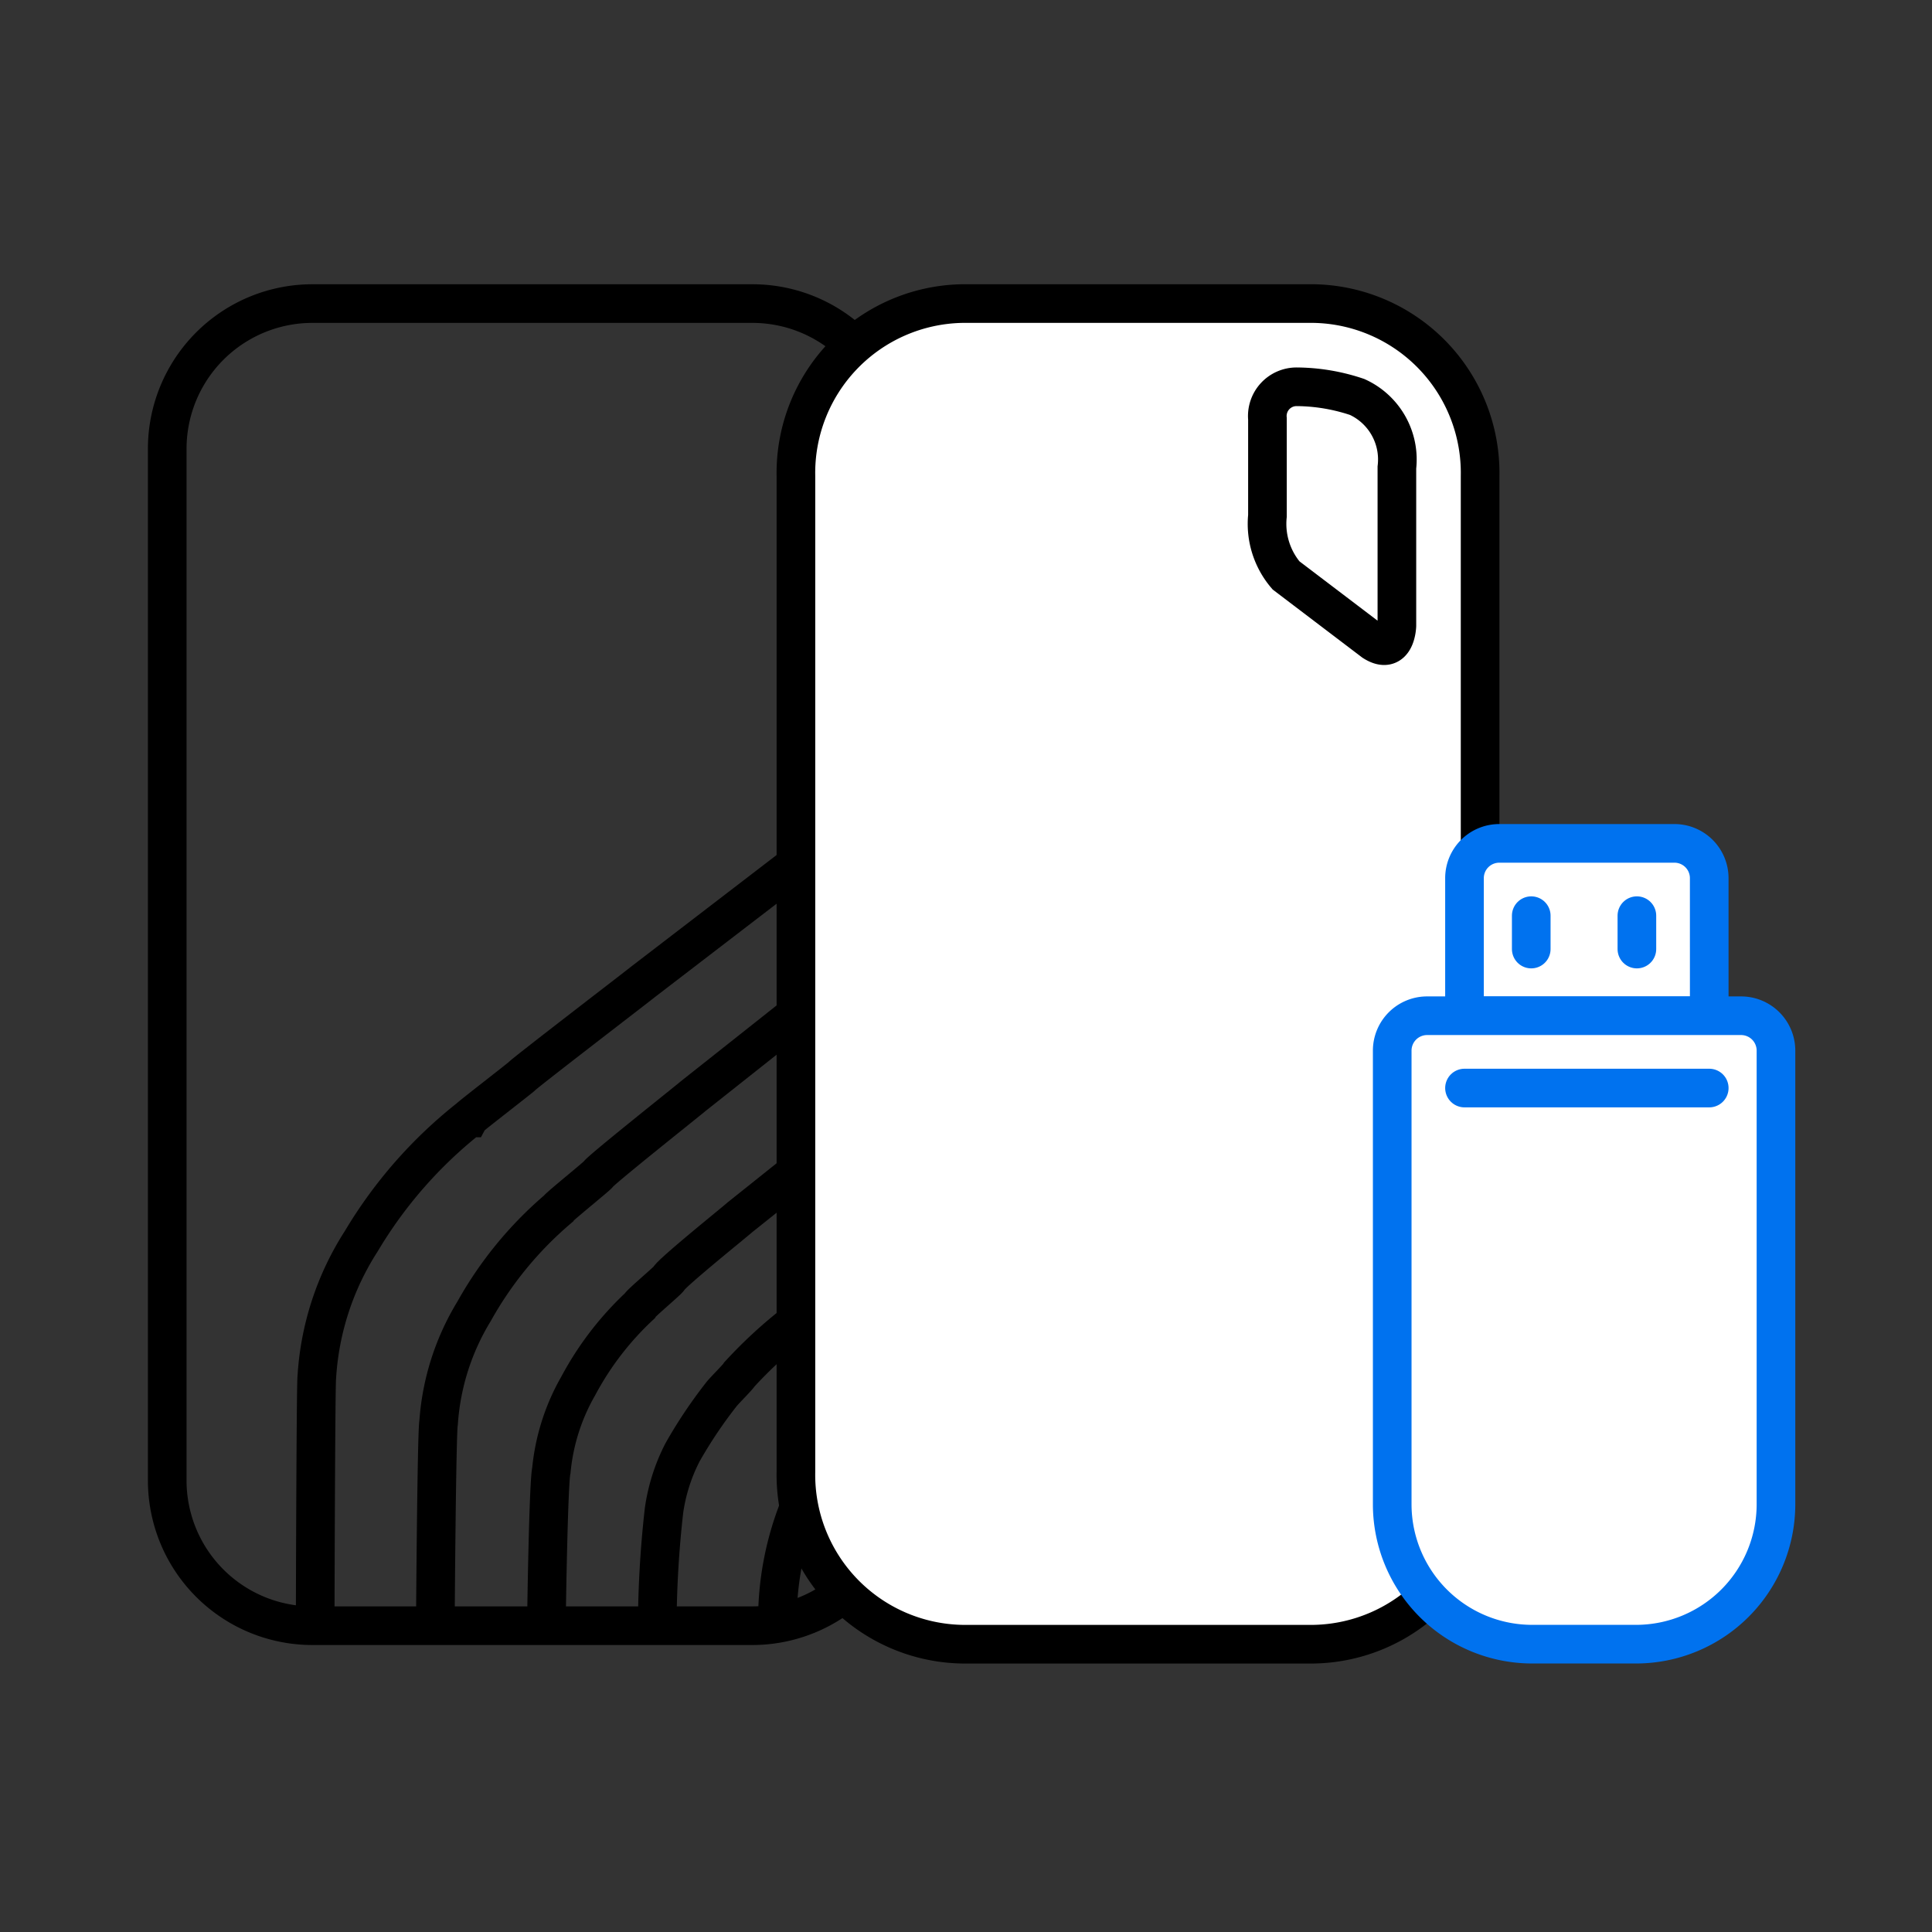
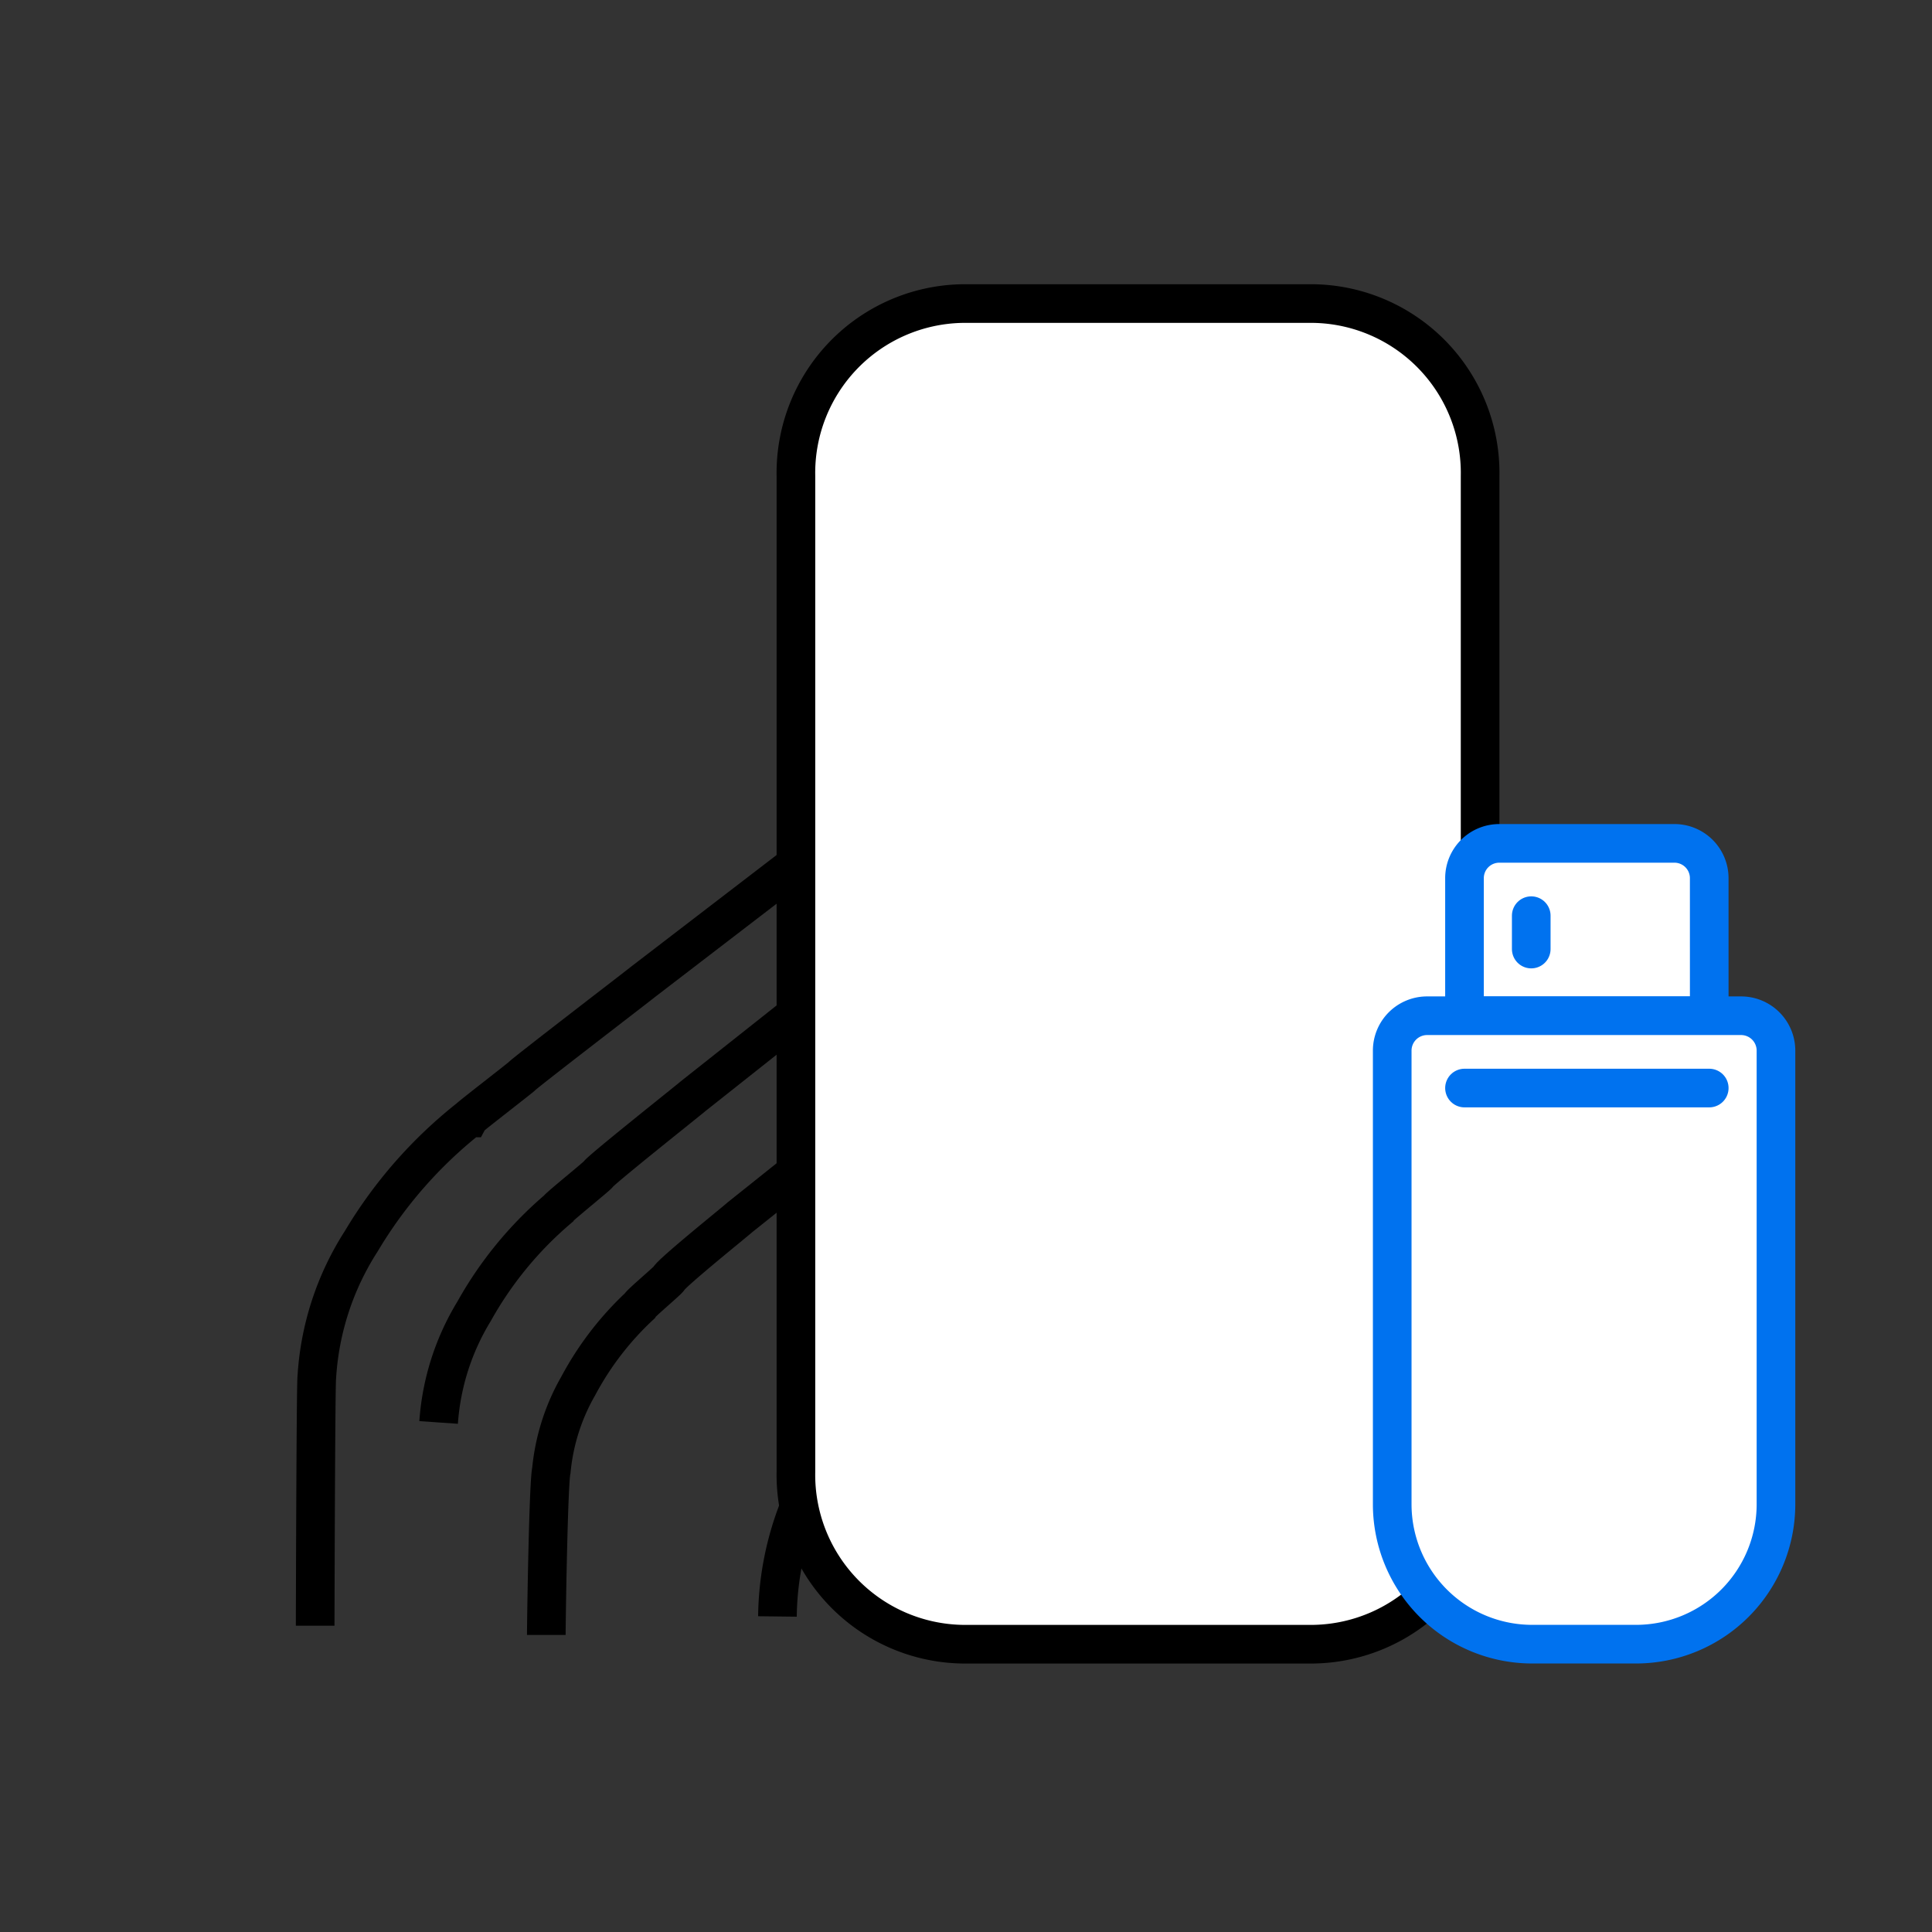
<svg xmlns="http://www.w3.org/2000/svg" width="100" height="100" viewBox="0 0 100 100">
  <rect x="0" y="0" width="100" height="100" fill="#333333" stroke="none" />
  <defs>
    <clipPath id="clip-path">
      <rect id="Rectangle_29580" data-name="Rectangle 29580" width="100" height="100" transform="translate(1557 496)" fill="#fff" stroke="#707070" stroke-width="1" />
    </clipPath>
  </defs>
  <g id="Mask_Group_34522" data-name="Mask Group 34522" transform="translate(-1557 -496)" clip-path="url(#clip-path)">
    <g id="Group_39300" data-name="Group 39300" transform="translate(1565.656 511.713)">
      <g id="Group_39298" data-name="Group 39298" transform="translate(0 0)">
        <g id="WD_My_Passport_SSD" data-name="WD My Passport SSD">
          <g id="Group_39297" data-name="Group 39297">
-             <path id="Path_57626" data-name="Path 57626" d="M30.255,68.433H7.55A7.517,7.517,0,0,1,0,60.946V7.487A7.517,7.517,0,0,1,7.55,0H30.255a7.517,7.517,0,0,1,7.55,7.487V60.946A7.527,7.527,0,0,1,30.255,68.433Z" fill="none" stroke="#000" stroke-miterlimit="8" stroke-width="2" />
            <path id="Path_57627" data-name="Path 57627" d="M29.67,0,16.961,9.751c-.093.086-6.2,4.77-6.261,4.879-.023.039-2.687,2.1-2.718,2.158a23.311,23.311,0,0,0-5.591,6.373,14.618,14.618,0,0,0-2.305,7.03C.031,30.4,0,42.819,0,43.07" transform="translate(7.657 25.363)" fill="none" stroke="#000" stroke-miterlimit="8" stroke-width="2" />
-             <path id="Path_57628" data-name="Path 57628" d="M23.449,0l-10.1,8c-.184.165-4.8,3.83-4.922,4.05-.046.087-2.05,1.7-2.1,1.812A19.3,19.3,0,0,0,2,19.148,12.72,12.72,0,0,0,.169,24.893C.069,25.318,0,34.908,0,35.413" transform="translate(13.878 33.02)" fill="none" stroke="#000" stroke-miterlimit="8" stroke-width="2" />
+             <path id="Path_57628" data-name="Path 57628" d="M23.449,0l-10.1,8c-.184.165-4.8,3.83-4.922,4.05-.046.087-2.05,1.7-2.1,1.812A19.3,19.3,0,0,0,2,19.148,12.72,12.72,0,0,0,.169,24.893" transform="translate(13.878 33.02)" fill="none" stroke="#000" stroke-miterlimit="8" stroke-width="2" />
            <path id="Path_57629" data-name="Path 57629" d="M17.706,0,10.023,6.137c-.277.25-3.5,2.841-3.68,3.17-.069.125-1.455,1.276-1.532,1.44a15.855,15.855,0,0,0-3.156,4.117A10.851,10.851,0,0,0,.262,19.232C.108,19.866,0,27,0,27.756" transform="translate(19.621 41.155)" fill="none" stroke="#000" stroke-miterlimit="8" stroke-width="2" />
-             <path id="Path_57630" data-name="Path 57630" d="M11.964,0,6.7,4.3a23.6,23.6,0,0,0-2.436,2.3c-.093.163-.827.879-.967,1.074a24.112,24.112,0,0,0-1.988,2.973,9.47,9.47,0,0,0-.959,3.012A54.818,54.818,0,0,0,0,19.621" transform="translate(25.363 48.812)" fill="none" stroke="#000" stroke-miterlimit="8" stroke-width="2" />
            <path id="Path_57631" data-name="Path 57631" d="M5.743,0,3.1,2.532A5.75,5.75,0,0,0,2,4a15.7,15.7,0,0,0-2,7.486" transform="translate(31.584 56.469)" fill="none" stroke="#000" stroke-miterlimit="8" stroke-width="2" />
          </g>
        </g>
      </g>
      <g id="SanDisk_Extreme_Portable_SSD" data-name="SanDisk Extreme Portable SSD" transform="translate(32.541 0)">
        <g id="Group_39299" data-name="Group 39299" transform="translate(0)">
          <path id="Path_57632" data-name="Path 57632" d="M26.818,69.39H8.594A8.768,8.768,0,0,1,0,60.455V8.935A8.768,8.768,0,0,1,8.594,0H26.818a8.768,8.768,0,0,1,8.595,8.935v51.52A8.768,8.768,0,0,1,26.818,69.39Z" transform="translate(0 0)" fill="#fff" stroke="#000" stroke-miterlimit="8" stroke-width="2" />
-           <path id="Path_57633" data-name="Path 57633" d="M1.508,0A9.981,9.981,0,0,1,4.646.528,3.556,3.556,0,0,1,6.7,4.177v8.187s-.044,1.584-1.216.834L.962,9.763A4.108,4.108,0,0,1,0,6.679V1.66A1.513,1.513,0,0,1,1.508,0Z" transform="translate(24.406 4.307)" fill="#fff" stroke="#000" stroke-miterlimit="8" stroke-width="2" />
        </g>
      </g>
      <g id="USB_Stick" data-name="USB Stick" transform="translate(63.408 27.941)">
        <path id="Path_57634" data-name="Path 57634" d="M12.668,8.923H0V1.785A1.8,1.8,0,0,1,1.812,0h9.046a1.8,1.8,0,0,1,1.809,1.784Z" transform="translate(3.738 -0.001)" fill="#fff" stroke="#0072ef" stroke-linecap="round" stroke-linejoin="round" stroke-miterlimit="10" stroke-width="2" />
        <path id="Path_57635" data-name="Path 57635" d="M0,0V1.728" transform="translate(7.193 3.741)" fill="#fff" stroke="#0072ef" stroke-linecap="round" stroke-linejoin="round" stroke-miterlimit="10" stroke-width="2" />
-         <path id="Path_57636" data-name="Path 57636" d="M0,0V1.728" transform="translate(12.661 3.741)" fill="#fff" stroke="#0072ef" stroke-linecap="round" stroke-linejoin="round" stroke-miterlimit="10" stroke-width="2" />
        <path id="Path_57637" data-name="Path 57637" d="M18.058,0a1.806,1.806,0,0,1,1.805,1.807V25.3a7.246,7.246,0,0,1-7.222,7.228H7.225A7.246,7.246,0,0,1,0,25.3V1.811A1.806,1.806,0,0,1,1.809,0Z" transform="translate(-0.003 8.92)" fill="#fff" stroke="#0072ef" stroke-linecap="round" stroke-linejoin="round" stroke-miterlimit="10" stroke-width="2" />
        <path id="Path_57638" data-name="Path 57638" d="M0,0H12.668" transform="translate(3.738 12.663)" fill="#fff" stroke="#0072ef" stroke-linecap="round" stroke-linejoin="round" stroke-miterlimit="10" stroke-width="2" />
      </g>
    </g>
  </g>
</svg>